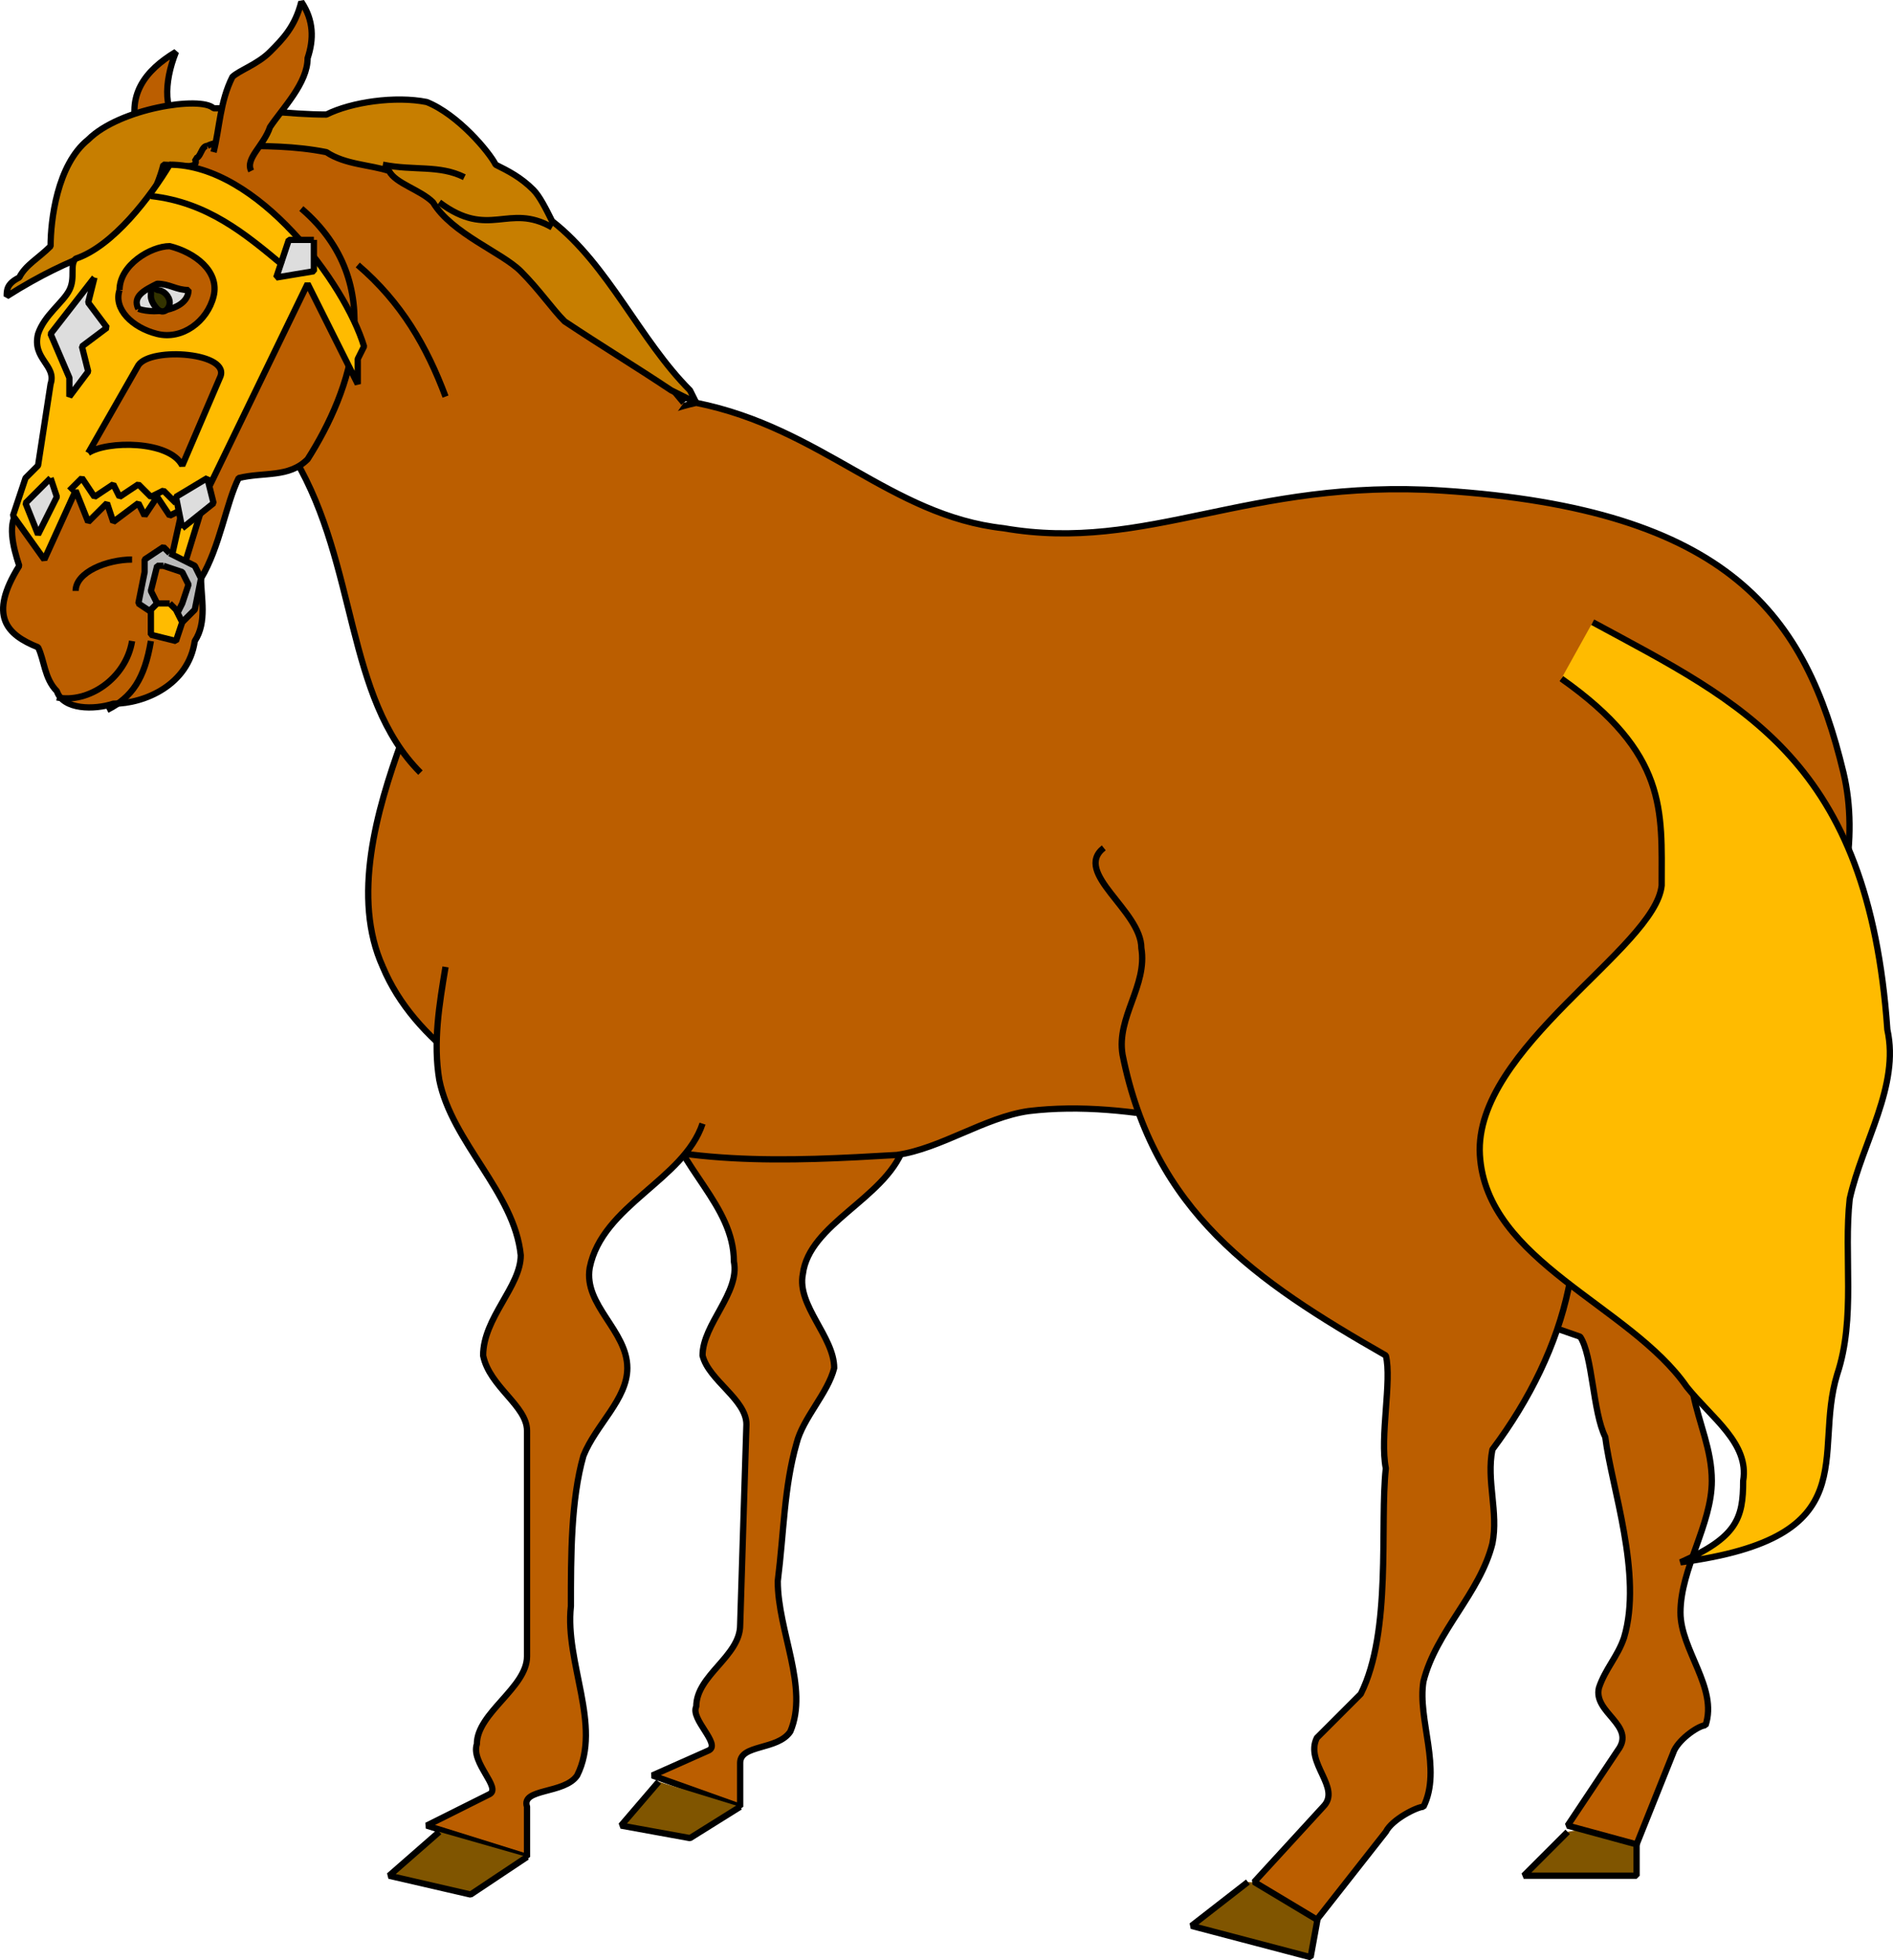
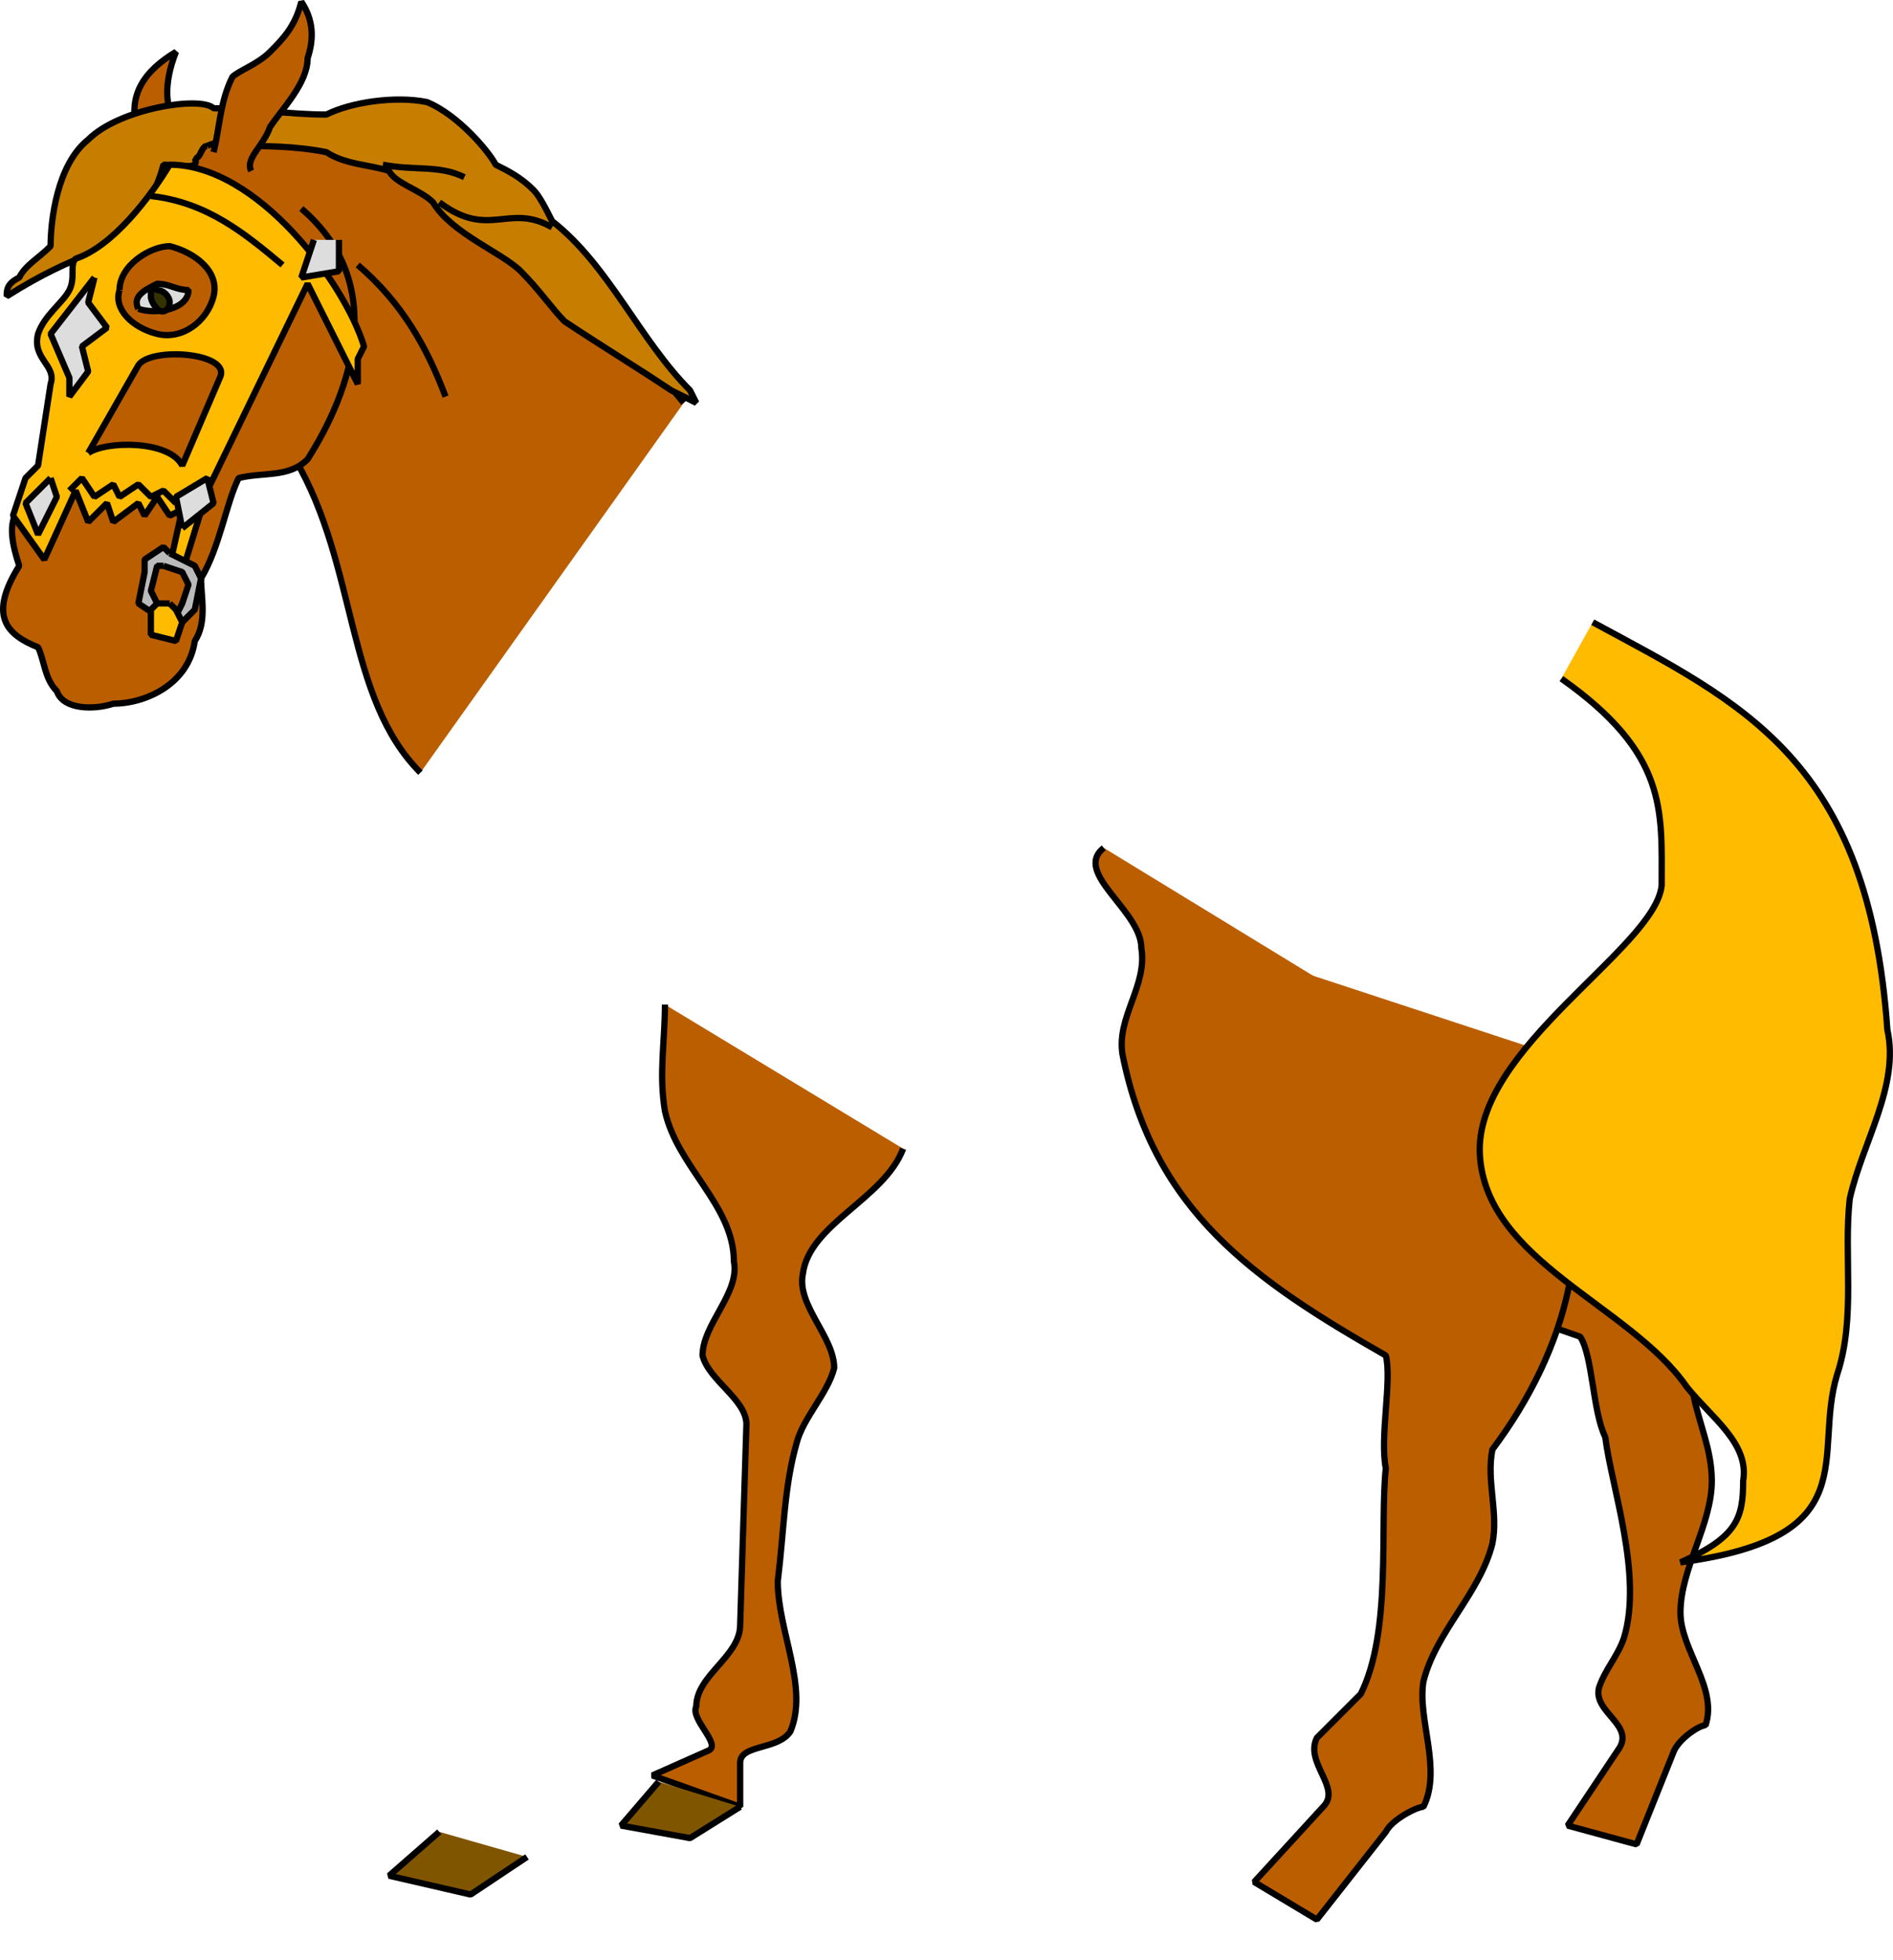
<svg xmlns="http://www.w3.org/2000/svg" width="301.973" height="312.761" version="1.2">
  <g fill="none" fill-rule="evenodd" stroke="#000" stroke-linejoin="bevel" font-family="'Sans Serif'" font-size="12.5" font-weight="400">
-     <path fill="#805500" d="m250.07 292.277-7 7h18v-9m-62 10-9 7 19 5 2-11" vector-effect="non-scaling-stroke" />
    <path fill="#bb5e00" d="M106.07 160.277c0 6-1 11 0 17 2 9 11 15 11 24 1 5-5 10-5 15 1 4 7 7 7 11l-1 32c0 5-7 8-7 13-1 2 4 6 2 7l-9 4 14 5v-7c0-3 6-2 8-5 3-7-2-16-2-24 1-8 1-15 3-22 1-4 5-8 6-12 0-5-6-10-5-15 1-8 13-12 16-20" vector-effect="non-scaling-stroke" />
    <path fill="#805500" d="m105.07 284.277-6 7 11 2 8-5" vector-effect="non-scaling-stroke" />
    <path fill="#bb5e00" d="M196.07 151.277c-3 4 7 8 9 13s-2 11 1 15c9 22 26 27 46 34 2 3 2 12 4 16 1 8 6 22 3 32-1 3-3 5-4 8-1 4 6 6 3 10l-8 12 11 3 6-15c1-2 4-4 5-4 2-6-4-12-4-18 0-7 5-14 5-21 0-5-2-9-3-14 7-16 8-34-1-47" vector-effect="non-scaling-stroke" />
-     <path fill="#bb5e00" d="M61.07 154.277c5 12 18 20 30 25 16 7 35 6 52 5 7-1 14-6 21-7 33-4 71 23 100 6 20-11 35-39 30-60-6-25-18-42-64-45-31-2-47 10-70 6-18-2-29-16-49-20-23 5-37 32-47 54-4 11-8 25-3 36" vector-effect="non-scaling-stroke" />
-     <path fill="#bb5e00" d="M71.07 154.277c-1 6-2 12-1 18 2 10 12 18 13 28 0 5-6 10-6 16 1 5 7 8 7 12v36c0 5-8 9-8 14-1 3 4 7 2 8l-10 5 16 5v-8c-1-3 6-2 8-5 4-8-2-18-1-27 0-8 0-17 2-24 2-5 7-9 7-14 0-6-7-10-6-16 2-10 15-14 18-23" vector-effect="non-scaling-stroke" />
    <path fill="#805500" d="m70.07 292.277-8 7 13 3 9-6" vector-effect="non-scaling-stroke" />
    <path fill="#bb5e00" d="M176.07 135.277c-5 4 6 10 6 16 1 6-4 11-3 17 5 25 21 36 42 48 1 4-1 13 0 18-1 9 1 26-4 36l-7 7c-2 4 4 8 1 11l-11 12 10 6 11-14c1-2 5-4 6-4 3-6-1-14 0-20 2-8 9-14 11-22 1-5-1-10 0-15 12-16 17-35 10-52" vector-effect="non-scaling-stroke" />
    <path fill="#fb0" d="M249.07 108.277c17 12 16 21 16 33-1 10-30 26-29 43s24 24 33 37c4 5 10 9 9 15 0 6-1 9-10 13 30-4 21-17 25-30 3-9 1-19 2-28 2-9 8-18 6-27-3-43-23-52-47-65" vector-effect="non-scaling-stroke" />
    <path fill="#bb5e00" d="M22.07 21.277c-2-6 1-10 6-13-2 5-2 10 1 12m38 103c-12-12-10-33-20-50l-18-51h45l35 42" vector-effect="non-scaling-stroke" />
    <path fill="#c77e00" d="M33.07 23.277c-1 0-1 2-2 2 1 2-3 1-5 1-1 4-4 10-8 13 1 0-6 1-17 8 0-1 0-2 2-3 1-2 3-3 5-5 0-4 1-13 6-17 5-5 18-7 20-5 6 0 12 1 18 1 4-2 11-3 16-2 5 2 10 8 11 10 2 1 4 2 6 4 1 1 2 3 3 5 9 7 14 19 22 27l1 2-4-2c-6-4-11-7-17-11-2-2-4-5-7-8s-11-6-14-11c-2-2-6-3-7-5-3-1-7-1-10-3-5-1-10-1-15-1-1 0-2-1-4 0" vector-effect="non-scaling-stroke" />
    <path fill="#bb5e00" d="M48.07 33.277c14 12 8 29 1 40-3 3-7 2-11 3-2 4-3 11-6 16 0 3 1 7-1 10-1 7-8 10-13 10-3 1-8 1-9-2-2-2-2-5-3-7-5-2-8-5-3-13-1-3-2-7 0-9l7-10 6-26 11-19" vector-effect="non-scaling-stroke" />
    <path fill="#fb0" d="m14.07 72.277 8-14c2-3 15-2 13 2l-6 14c-2-4-12-4-15-2m5-26c0-4 5-7 8-7 4 1 8 4 7 8s-5 7-9 6-7-4-6-7m10 45 4-13 16-33 8 16v-4l1-2c-3-10-17-29-31-29-3 5-9 13-15 15-1 1 0 3-1 5s-4 4-5 7c-1 4 3 5 2 8l-2 13-2 2-2 6 5 7 5-11 2 5 3-3 1 3 4-3 1 2 2-3 2 3 2-1-2 9 2 1" vector-effect="non-scaling-stroke" />
    <path fill="#ddd" d="M22.07 49.277c-1-2 1-3 3-4 2 0 3 1 5 1 0 3-5 4-8 3" vector-effect="non-scaling-stroke" />
    <path fill="#330" d="M27.07 48.277c0 1-1 2-2 1 0 0-1-1-1-2s0-2 1-1c1 0 2 1 2 2" vector-effect="non-scaling-stroke" />
    <path fill="#ddd" d="m15.07 44.277-1 4 3 4-4 3 1 4-3 4v-3l-3-7 7-9m14 40-1-5 5-3 1 4-5 4" vector-effect="non-scaling-stroke" />
    <path fill="#bbb" d="m27.07 88.277-1-1-3 2v2l-1 5 3 2 3 2 1-1 2-2 1-5-1-2-4-2m-1 2h-1l-1 4 1 2 3 2 1-2 1-3-1-2-3-1" vector-effect="non-scaling-stroke" />
-     <path d="M21.07 89.277c-4 0-9 2-9 5m5 19c4-2 6-5 7-11m-15 9c5 1 11-3 12-9" vector-effect="non-scaling-stroke" />
    <path fill="#ddd" d="m8.07 76.277-4 4 2 5 3-6-1-3" vector-effect="non-scaling-stroke" />
    <path d="m11.07 78.277 2-2 2 3 3-2 1 2 3-2 2 2 2-1 2 2" vector-effect="non-scaling-stroke" />
-     <path fill="#ddd" d="M50.07 38.277h-4l-2 6 6-1v-5" vector-effect="non-scaling-stroke" />
+     <path fill="#ddd" d="M50.07 38.277l-2 6 6-1v-5" vector-effect="non-scaling-stroke" />
    <path d="M57.07 42.277c7 6 11 13 14 21" vector-effect="non-scaling-stroke" />
    <path fill="#bb5e00" d="M34.07 24.277c1-4 1-8 3-12 1-1 4-2 6-4s4-4 5-8c2 3 2 6 1 9 0 4-4 8-6 11-1 3-4 5-3 7" vector-effect="non-scaling-stroke" />
    <path d="M61.07 26.277c5 1 9 0 13 2m-4 4c8 6 11 0 18 4m-64-5c9 1 15 6 21 11" vector-effect="non-scaling-stroke" />
    <path fill="#fb0" d="M27.07 96.277h-2l-1 1v4l4 1 1-3-1-2-1-1" vector-effect="non-scaling-stroke" />
  </g>
</svg>